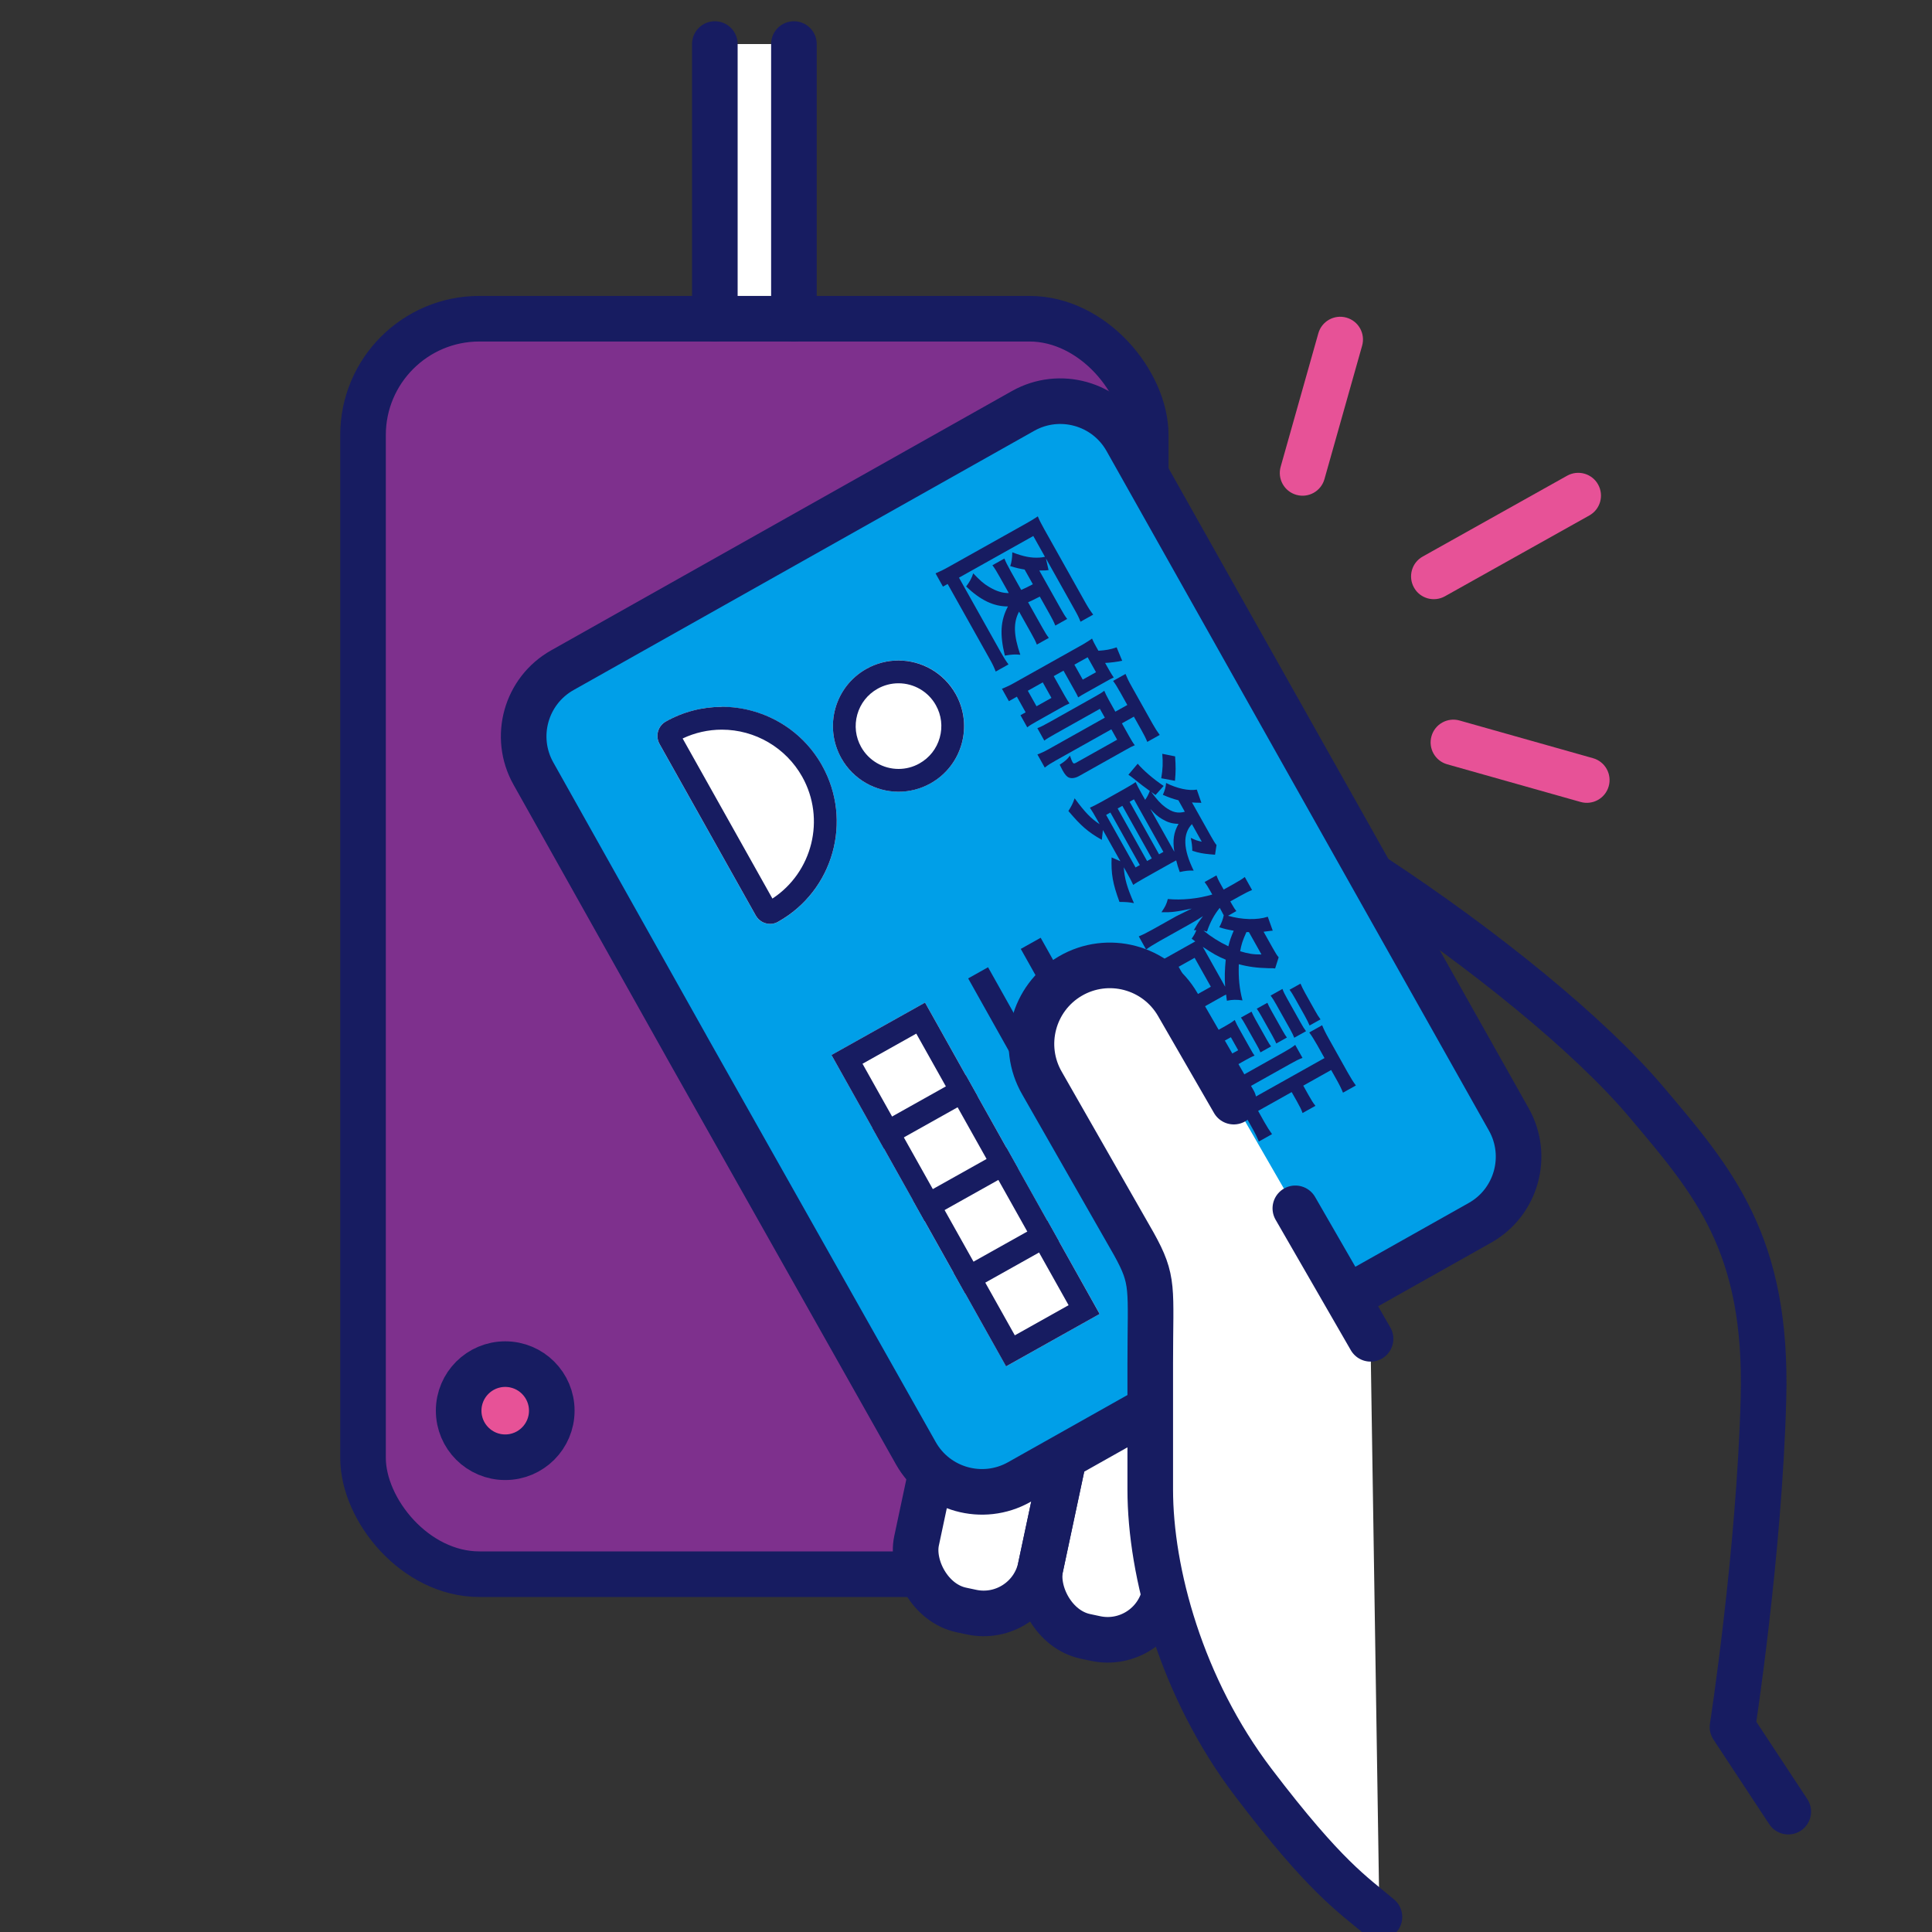
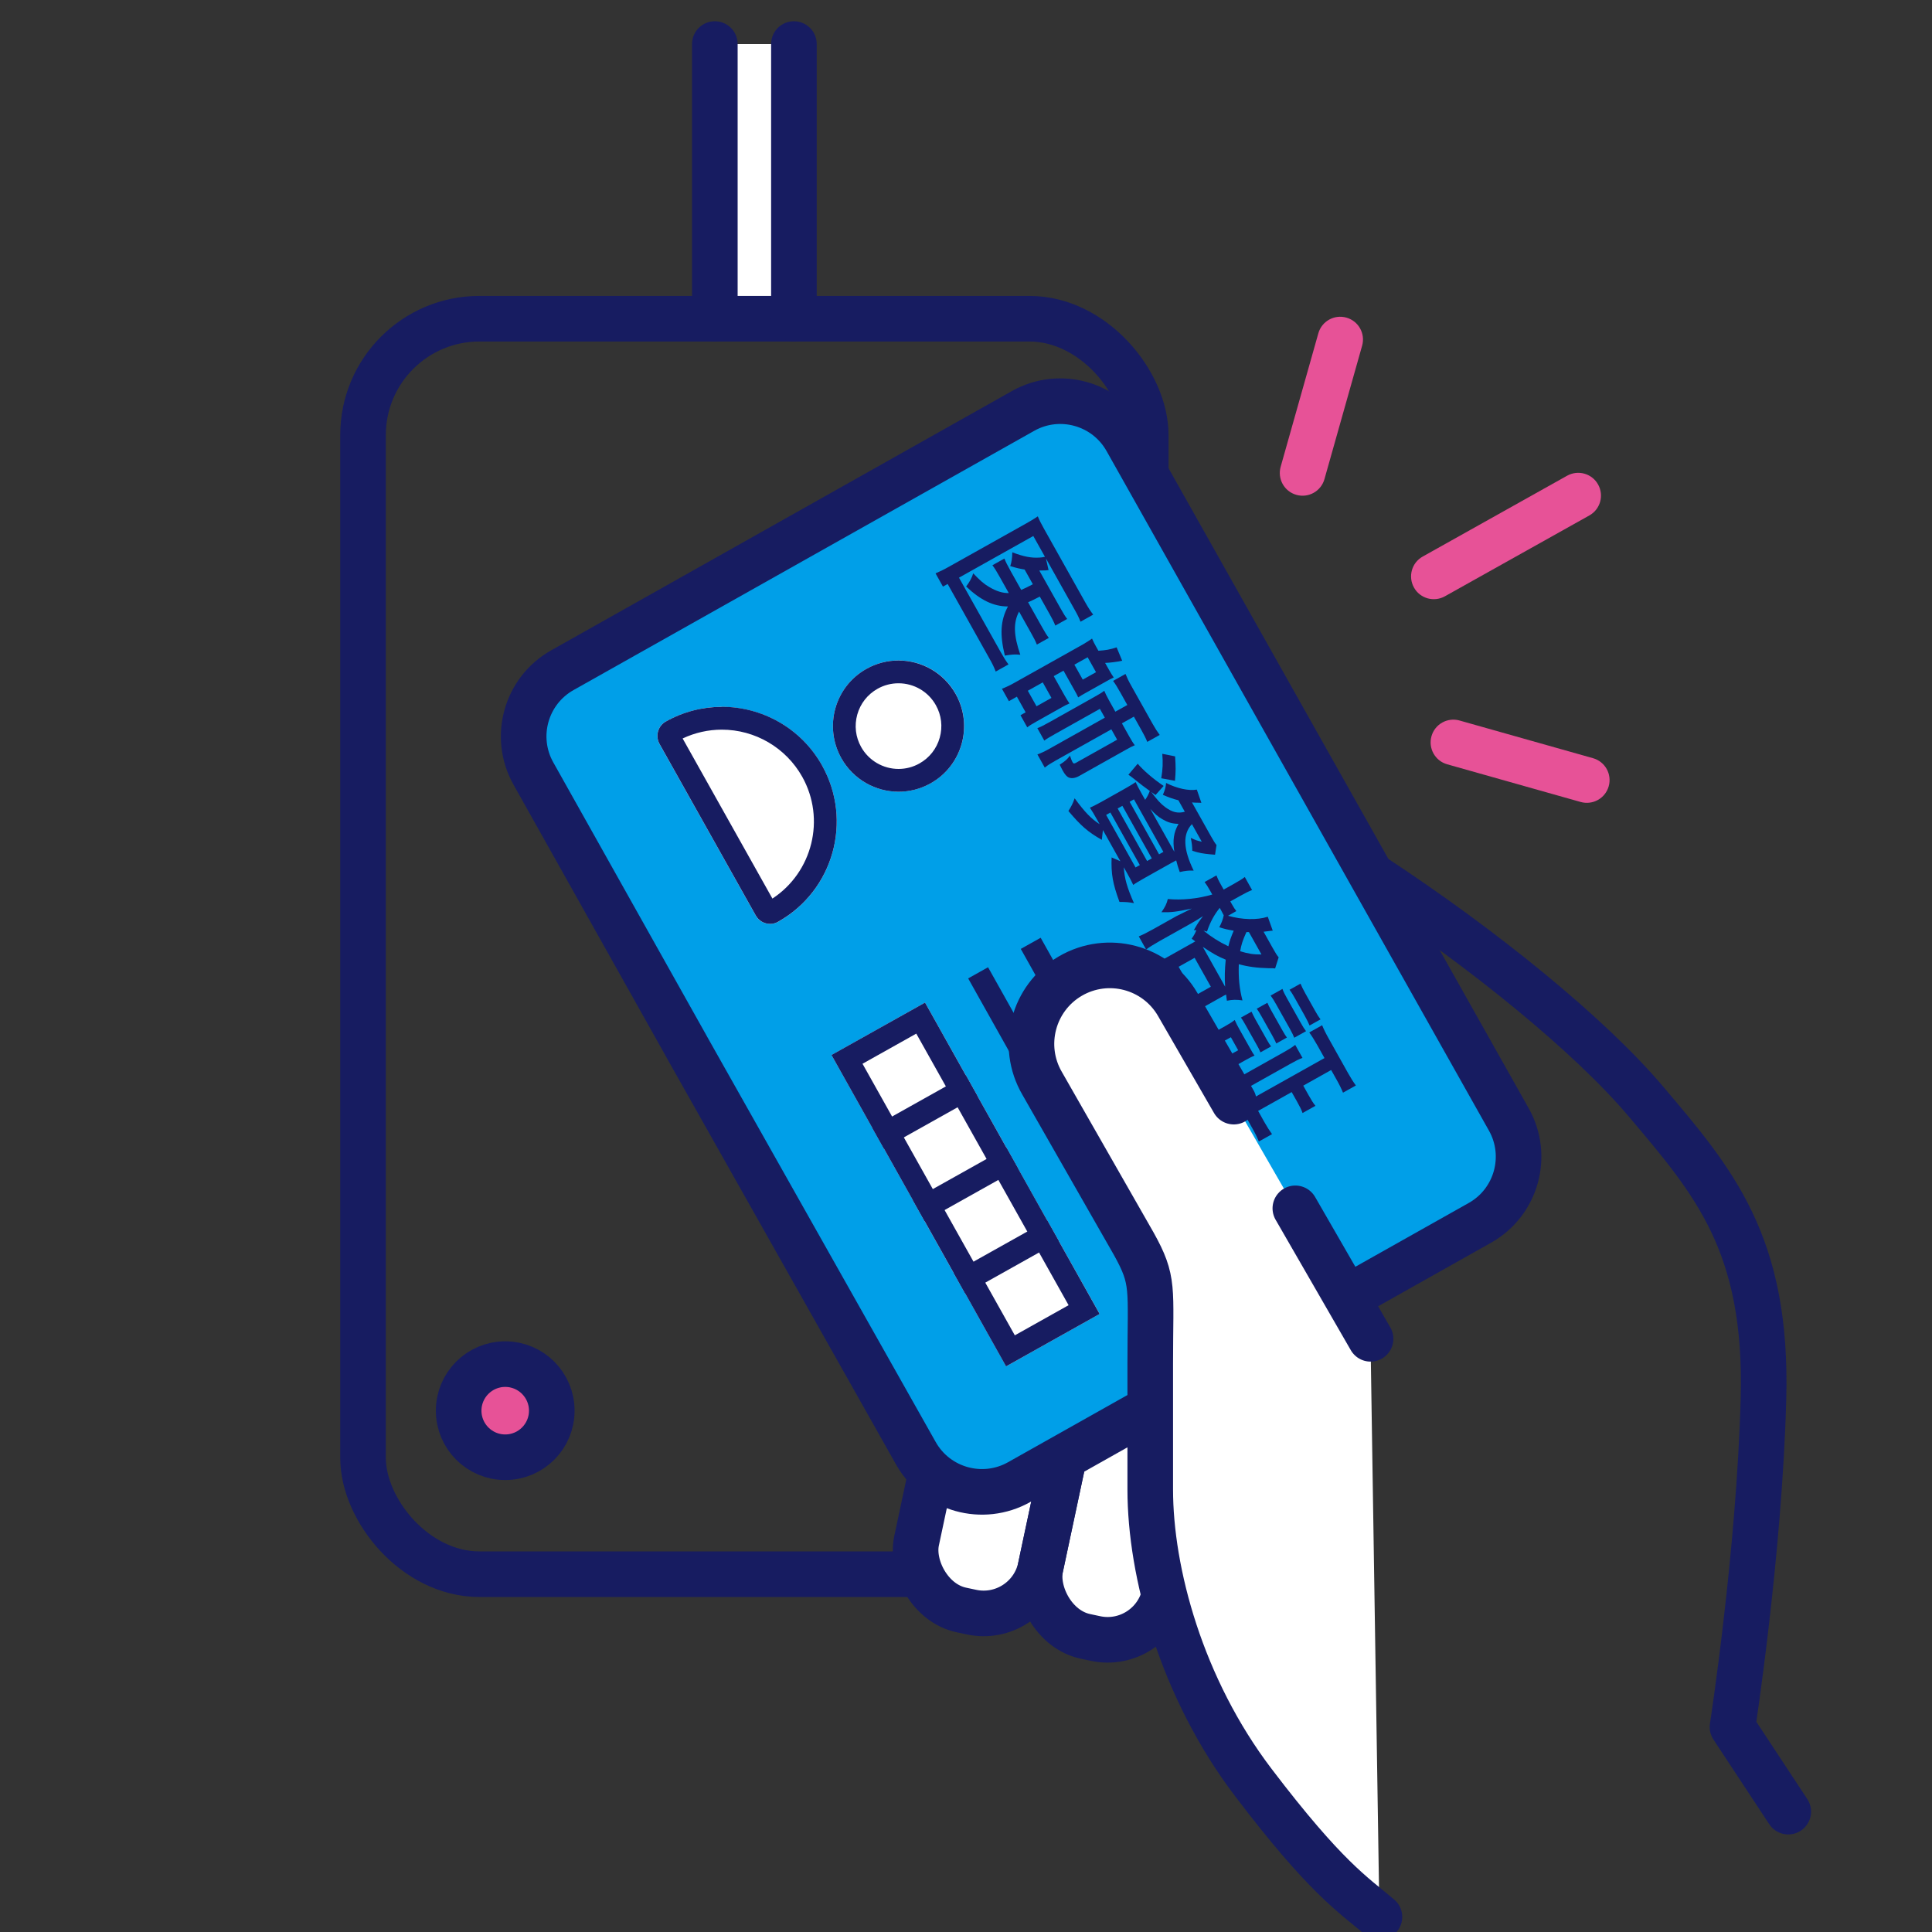
<svg xmlns="http://www.w3.org/2000/svg" id="images" viewBox="0 0 300 300">
  <rect x="0" y="0" width="300" height="300" fill="#333333" stroke="none" />
  <defs>
    <style>
      .cls-1 {
        fill: #fff;
      }

      .cls-2 {
        fill: #e75297;
      }

      .cls-3 {
        fill: #7e308d;
      }

      .cls-4 {
        fill: #171c61;
      }

      .cls-5 {
        fill: #009fe8;
      }

      .cls-5, .cls-6 {
        stroke-linecap: round;
        stroke-linejoin: round;
        stroke-width: 7.08px;
      }

      .cls-5, .cls-6, .cls-7 {
        stroke: #171c61;
      }

      .cls-6, .cls-7 {
        fill: none;
      }

      .cls-7 {
        stroke-miterlimit: 10;
        stroke-width: 3.54px;
      }
    </style>
  </defs>
  <g>
    <rect class="cls-1" x="111" y="6.84" width="12.27" height="42.65" />
-     <path class="cls-3" d="m161.65,49.49h-89.02c-8.98,0-16.26,7.28-16.26,16.26v162.42c0,8.98,7.28,16.26,16.26,16.26h89.02c8.98,0,16.26-7.28,16.26-16.26V65.76c0-8.98-7.28-16.26-16.26-16.26Z" />
    <rect class="cls-6" x="56.37" y="49.49" width="121.54" height="194.95" rx="18.07" ry="18.07" />
    <line class="cls-5" x1="111" y1="49.49" x2="111" y2="6.84" />
    <line class="cls-5" x1="123.28" y1="49.49" x2="123.28" y2="6.84" />
    <rect class="cls-1" x="146.99" y="185.77" width="19.69" height="65.11" rx="9.04" ry="9.04" transform="translate(48.87 -27.86) rotate(12.01)" />
    <rect class="cls-1" x="166.25" y="189.87" width="19.69" height="65.11" rx="9.04" ry="9.04" transform="translate(50.14 -31.78) rotate(12.01)" />
    <g>
      <rect class="cls-6" x="146.99" y="185.77" width="19.69" height="65.11" rx="9.04" ry="9.04" transform="translate(48.87 -27.86) rotate(12.01)" />
      <rect class="cls-6" x="166.25" y="189.87" width="19.69" height="65.11" rx="9.04" ry="9.04" transform="translate(50.14 -31.78) rotate(12.01)" />
      <path class="cls-5" d="m106.58,162.46l-23.75-42.34c-3.19-5.67-1.18-12.86,4.49-16.05l71.54-40.26c5.67-3.19,12.86-1.18,16.05,4.49l59.38,105.53c3.19,5.67,1.18,12.86-4.49,16.05l-71.54,40.26c-5.67,3.19-12.86,1.18-16.05-4.49l-35.64-63.2" />
      <path class="cls-6" d="m213.24,136.07c17.12,11.24,33.61,24.65,42.32,34.95,10.58,12.5,18.92,22.12,18.27,46.17-.64,24.05-4.81,50.98-4.81,50.98l8.66,13.14" />
    </g>
    <circle class="cls-2" cx="78.45" cy="219.05" r="7.23" />
    <g>
      <rect class="cls-1" x="132.12" y="158.69" width="16.65" height="16.65" transform="translate(217.44 -37.17) rotate(60.72)" />
      <rect class="cls-1" x="138.45" y="169.96" width="16.65" height="16.65" transform="translate(230.5 -36.93) rotate(60.72)" />
      <rect class="cls-1" x="144.77" y="181.24" width="16.65" height="16.65" transform="translate(243.56 -36.68) rotate(60.72)" />
      <rect class="cls-1" x="151.09" y="192.51" width="16.65" height="16.65" transform="translate(256.63 -36.44) rotate(60.72)" />
      <g>
        <path class="cls-1" d="m130.64,117.73c2.75,4.91,8.96,6.65,13.87,3.9,4.91-2.75,6.65-8.96,3.9-13.87-2.75-4.91-8.96-6.65-13.87-3.9-4.91,2.75-6.65,8.96-3.9,13.87Z" />
-         <path class="cls-1" d="m117.35,142.16c.69,1.23,2.24,1.66,3.47.98,8.59-4.81,11.64-15.68,6.83-24.27-4.81-8.59-15.68-11.64-24.27-6.83-1.23.69-1.66,2.24-.98,3.47l14.95,26.65Z" />
+         <path class="cls-1" d="m117.35,142.16c.69,1.23,2.24,1.66,3.47.98,8.59-4.81,11.64-15.68,6.83-24.27-4.81-8.59-15.68-11.64-24.27-6.83-1.23.69-1.66,2.24-.98,3.47Z" />
      </g>
      <g>
        <path class="cls-4" d="m139.52,106.1c2.41,0,4.63,1.3,5.8,3.4.87,1.55,1.08,3.34.6,5.05s-1.6,3.13-3.15,4c-.99.56-2.11.85-3.24.85-2.41,0-4.63-1.3-5.81-3.4-.87-1.55-1.08-3.34-.6-5.05.48-1.71,1.6-3.13,3.15-4,.99-.56,2.11-.85,3.24-.85m0-3.54c-1.69,0-3.4.42-4.97,1.3-4.91,2.75-6.65,8.96-3.9,13.87,1.87,3.33,5.33,5.21,8.89,5.21,1.69,0,3.4-.42,4.97-1.3,4.91-2.75,6.65-8.96,3.9-13.87-1.87-3.33-5.33-5.21-8.89-5.21h0Z" />
        <path class="cls-4" d="m112.08,113.3c5.17,0,9.95,2.8,12.48,7.3,3.69,6.58,1.59,14.86-4.62,18.93l-13.94-24.86c1.9-.9,3.99-1.37,6.09-1.37m0-3.54c-2.95,0-5.94.73-8.7,2.28-1.23.69-1.66,2.24-.98,3.47l14.95,26.65c.47.83,1.33,1.3,2.22,1.3.42,0,.85-.1,1.24-.33,8.59-4.81,11.64-15.68,6.83-24.27-3.27-5.83-9.33-9.11-15.56-9.11h0Z" />
      </g>
      <g>
        <path class="cls-4" d="m159.11,88.44c-.8-.14-1.22-.22-2.24-.54.22-.64.3-1.22.32-2.14,1.7.66,2.95.91,4.23.82.27-.01.43-.03.84-.12l-1.81-3.23-11.54,6.47,6.48,11.56c.51.91.87,1.47,1.21,1.91l-1.99,1.11c-.22-.6-.46-1.12-.97-2.02l-6.49-11.58-.73.41-1.15-2.06c.64-.27,1.25-.56,2.12-1.05l11.9-6.67c.76-.43,1.34-.77,1.86-1.13.25.61.49,1.08.98,1.96l6.38,11.38c.5.89.81,1.36,1.24,1.92l-1.97,1.1c-.24-.63-.48-1.11-.98-1.99l-4.39-7.84.41,1.82c-.18,0-.23.01-.4.04q-.36.02-1.04.02l3.27,5.83c.48.85.73,1.27,1.06,1.69l-1.84,1.03c-.24-.59-.5-1.1-.88-1.77l-1.53-2.73q-.16.09-.4.2c-.52.27-.89.45-1.42.68l2.18,3.88c.45.8.69,1.2,1.04,1.65l-1.86,1.04c-.2-.52-.45-1.01-.9-1.8l-1.86-3.32c-.91,1.7-.86,3.65.19,6.7-.81-.08-1.29-.05-2.4.13-.81-3.32-.67-5.47.48-7.63-2.24,0-4.25-.97-6.49-3.1.51-.66.88-1.33,1.1-2.04,1.07,1.12,1.62,1.61,2.47,2.11,1.11.66,2.08.97,3.05.95l-1.38-2.46c-.54-.96-.79-1.37-1.16-1.86l1.86-1.04c.23.57.43.97,1,2l1.61,2.87c.68-.29.82-.37,1.81-.88l-1.29-2.3Z" />
        <path class="cls-4" d="m170.54,101.05c1.21-.08,1.83-.19,2.85-.53l.86,2.08c-.92.19-1.79.3-2.65.34l.62,1.1c.27.48.48.82.72,1.16-.39.17-.73.36-1.12.58l-3.16,1.77c-.66.37-.9.51-1.24.74-.17-.39-.29-.6-.6-1.15l-1.68-3-1.52.85,1.69,3.01c.35.62.53.89.76,1.23-.44.18-.79.37-1.36.69l-3.79,2.13c-.67.38-1.04.6-1.41.89l-1.05-1.88.8-.45-1.36-2.43-1.24.7-1.08-1.93c.67-.26,1.26-.54,1.93-.92l10.67-5.98c.41-.23,1.16-.72,1.39-.89.15.36.37.79.64,1.27l.35.62Zm-10.94,6.21l1.35,2.41,2.32-1.3-1.35-2.41-2.32,1.3Zm14.31.18c-.42-.75-.68-1.18-1.07-1.71l1.93-1.08c.23.57.48,1.11.94,1.92l3.24,5.78c.45.8.74,1.24,1.13,1.77l-1.93,1.08c-.25-.61-.49-1.08-.9-1.81l-1.18-2.11-1.86,1.04,1.13,2.02c.36.64.59,1.02.87,1.38-.4.16-.69.31-1.43.73l-7.22,4.05c-.58.33-1.13.4-1.56.25-.36-.15-.63-.46-1.01-1.14-.15-.27-.22-.43-.44-.87.84-.54,1.15-.81,1.59-1.4.26.72.29.81.39.99.14.25.25.28.52.13l6.42-3.6-.9-1.61-8.63,4.84c-.71.4-1.21.7-1.71,1.1l-1.14-2.04c.6-.22,1.15-.48,1.84-.87l8.63-4.84-.77-1.37-6.97,3.91c-.9.51-1.34.77-1.66,1.02l-1.08-1.93c.52-.2.87-.37,1.98-.99l6.98-3.92c.75-.42,1.04-.6,1.43-.9.18.44.35.78.76,1.53l.96,1.72,1.86-1.04-1.14-2.04Zm-7.08-4.23l1.3,2.32,2.06-1.15-1.3-2.32-2.06,1.15Z" />
        <path class="cls-4" d="m183,124.27c-.81-.2-1.5-.44-2.43-.85.32-.72.45-1.19.5-1.84,1.69.85,3.5,1.25,4.77,1.03l.71,2.05q-.25,0-.67-.02c-.25,0-.4,0-.79-.04l2.91,5.19c.41.73.66,1.14.9,1.43l-.23,1.5c-.27-.03-.37-.03-.83-.07-1.09-.11-1.63-.2-2.7-.54-.01-.69-.08-1.26-.24-2.01.71.35,1.02.45,1.71.6l-1.53-2.73c-1.45,1.53-1.36,3.89.27,7.21-.83-.02-1.31.04-2.16.23-.27-.78-.37-1.07-.55-1.81-.49.25-1,.54-1.55.85l-3.28,1.84c-.82.46-1.55.89-1.84,1.12-.19-.43-.58-1.16-1-1.91l-.47-.83c.1,1.71.52,3.18,1.58,5.57-.78-.15-1.13-.18-2.25-.19-1.06-2.88-1.31-4.37-1.22-6.91l1.36.59-2.71-4.84-.17,1.52c-2.15-1.22-3.24-2.17-5.19-4.48.52-.83.65-1.09.97-1.97,1.6,2.18,2.57,3.17,3.88,4.02l-.4-.71c-.46-.82-.82-1.43-1.11-1.85.34-.14,1.07-.51,1.81-.92l3.49-1.96c.83-.47,1.34-.77,1.8-1.1.17.39.5,1.02.96,1.84l.52.92c.32-.46.52-.85.72-1.38-1.05-.76-1.26-.92-2.53-1.94-.26-.21-.44-.33-.79-.58l1.44-1.71c.89,1.04,2.35,2.32,4.03,3.45l-1.26,1.41-.66-.47c.89,1.21,1.47,1.83,2.15,2.34,1.11.82,1.97,1.02,3.06.73l-.99-1.77Zm-11.24,2.27l4.57,8.16.66-.37-4.57-8.16-.66.37Zm1.79-1l4.57,8.16.73-.41-4.57-8.16-.73.41Zm1.86-1.04l4.57,8.16.67-.38-4.57-8.16-.67.38Zm6.6,7.16c.13.23.16.28.34.6-.28-1.78-.1-3,.65-4.33-1.02-.03-1.64-.22-2.54-.74-.63-.37-1.16-.82-1.84-1.58l3.39,6.05Zm-1.69-10.82c.24-1.48.27-2.34.16-3.79l1.99.4c.11,1.62.11,2.36-.02,3.79l-2.13-.39Z" />
        <path class="cls-4" d="m185.02,145.79c.4-.58.54-.82.75-1.36-.15.02-.21,0-.39,0,.67-1.17.7-1.21,1.42-2.17-.8.52-1.41.89-2.28,1.37l-4.43,2.48c-.94.53-1.61.95-2.12,1.33l-1.14-2.04c.61-.25,1.35-.62,2.24-1.12l3.62-2.03q1.56-.78,2.37-1.17c-2.35.5-3.2.61-4.71.57.59-.87.79-1.26.99-2.05,2.17.21,4.7-.05,6.9-.7l-.38-.67c-.32-.57-.54-.91-.81-1.27l1.84-1.03c.11.31.31.76.66,1.38l.46.82,1.49-.83c.92-.52,1.39-.8,1.79-1.12l1.13,2.02c-.55.22-1.04.47-1.89.94l-1.49.83.29.51c.25.44.43.73.65.99l-1.29.73c2.17.62,4.51.69,6.17.15l.77,2.16c-.23.01-.35.04-.88.1-.14.03-.28.04-.54.07l1.39,2.48c.45.8.69,1.2.95,1.49l-.55,1.73c-.35-.04-.45-.05-1.05-.04-1.72-.04-3.13-.22-4.59-.62-.07,2.16.09,3.77.57,5.62-.89-.13-1.56-.13-2.42.05l-.12-.96c-.22.1-.35.17-.75.4l-3.9,2.19c-.83.47-1.34.77-1.72,1.08l-1.13-2.02.89-.5-2.52-4.49-.9.51-1.1-1.97c.5-.19.97-.43,1.8-.9l3.92-2.2c.25-.14.35-.2.62-.35l-.57-.43Zm-2,4.33l2.52,4.49,2.48-1.39-2.52-4.49-2.48,1.39Zm7.01,2.73q.13.23.21.37c-.1-1.34-.06-2.69.09-4.2-1.35-.57-1.96-.93-3.56-1.99l3.26,5.81Zm-.64-11.87c-.88,1.12-1.45,2.16-1.97,3.67-.25-.07-.33-.09-.54-.14,1.23.99,2.39,1.73,3.86,2.43.23-.92.38-1.36.83-2.42-.96-.17-1.43-.27-2.24-.54.33-.61.57-1.23.69-1.85-.17-.35-.22-.44-.35-.67l-.27-.48Zm4.55,3.76c-.16,0-.21,0-.4,0-.59,1.31-.78,1.9-.97,2.97,1.29.39,2.04.51,3.31.5l-1.94-3.46Z" />
        <path class="cls-4" d="m185.96,161.6c.57-.23,1.18-.52,1.8-.87l2.62-1.47c.57-.32.95-.56,1.35-.88.2.47.41.89.7,1.4l1.66,2.96c.39.69.5.89.72,1.16-.38.16-.67.31-1.31.66l-2.84,1.59c-.73.41-1.05.61-1.35.83l-.96-1.72.6-.34-1.13-2.02-.85.48-1-1.79Zm3.41.44l1.13,2.02,1.76-.98-1.13-2.02-1.76.98Zm16.3,2.26l-1.12-2c-.47-.83-.86-1.45-1.25-1.98l2-1.12c.24.59.55,1.23,1.04,2.1l2.95,5.27c.49.87.87,1.47,1.25,1.98l-2,1.12c-.24-.59-.56-1.25-1.03-2.08l-.81-1.44-4.33,2.43.81,1.45c.47.83.7,1.21,1.08,1.68l-2,1.12c-.19-.55-.42-1-.87-1.8l-.82-1.45-5.21,2.92.95,1.7c.42.75.81,1.36,1.21,1.91l-2.04,1.14c-.26-.62-.56-1.25-1.02-2.06l-3.37-6.01c-.51-.9-.86-1.45-1.22-1.93l2-1.12c.14.37.28.66.55,1.14l6.81-3.82c.87-.49,1.34-.77,1.89-1.2l1.13,2.02c-.58.21-1.07.46-2.01.99l-6.81,3.82.88,1.58,11.33-6.35Zm-11.33-7.21c.16.37.28.61.6,1.2l1.74,3.1c.33.58.47.8.69,1.1l-1.65.92c-.18-.44-.27-.62-.6-1.2l-1.73-3.08c-.3-.53-.47-.81-.7-1.12l1.65-.92Zm2.46-1.38c.16.37.27.61.6,1.2l1.74,3.1c.33.58.47.8.69,1.1l-1.65.92c-.18-.41-.29-.63-.58-1.16l-1.74-3.1c-.32-.57-.48-.81-.71-1.14l1.65-.92Zm2.34-2.15c.17.47.34.81.71,1.47l2.08,3.71c.41.73.58,1,.87,1.38l-1.83,1.02c-.16-.4-.27-.64-.68-1.39l-2.12-3.78c-.35-.62-.57-.98-.87-1.38l1.84-1.03Zm2.8-.82c.21.49.36.8.75,1.51l1.45,2.59c.41.73.59,1.02.91,1.45l-1.7.95c-.2-.47-.39-.86-.76-1.53l-1.45-2.59c-.37-.66-.6-1.04-.9-1.43l1.7-.95Z" />
      </g>
      <line class="cls-7" x1="160.05" y1="146.48" x2="187.16" y2="194.83" />
      <line class="cls-7" x1="151.88" y1="151.06" x2="178.99" y2="199.41" />
      <path class="cls-4" d="m142.28,160.5l4.68,8.35-8.35,4.68-4.68-8.35,8.35-4.68m1.36-4.82l-14.53,8.14,8.14,14.53,14.53-8.14-8.14-14.53h0Z" />
      <path class="cls-4" d="m148.61,171.78l4.68,8.35-8.35,4.68-4.68-8.35,8.35-4.68m1.36-4.82l-14.53,8.14,8.14,14.53,14.53-8.14-8.14-14.53h0Z" />
      <path class="cls-4" d="m154.93,183.05l4.68,8.35-8.35,4.68-4.68-8.35,8.35-4.68m1.36-4.82l-14.53,8.14,8.14,14.53,14.53-8.14-8.14-14.53h0Z" />
      <path class="cls-4" d="m161.25,194.32l4.68,8.35-8.35,4.68-4.68-8.35,8.35-4.68m1.36-4.82l-14.53,8.14,8.14,14.53,14.53-8.14-8.14-14.53h0Z" />
    </g>
    <path class="cls-1" d="m214.2,297.65c-4.17-3.53-8.34-6.09-19.56-20.84-11.22-14.75-16.03-32.7-16.03-45.53v-19.56c0-11.86.64-12.82-2.56-18.6l-14.23-24.91c-3.39-5.81-1.42-13.27,4.39-16.65h0c5.81-3.39,13.27-1.43,16.65,4.38l13.49,23.4,16.46,28.55" />
    <line class="cls-6" x1="201.14" y1="187.63" x2="212.82" y2="207.89" />
    <path class="cls-6" d="m191.58,171.06l-8.72-15.11c-3.39-5.81-10.84-7.77-16.65-4.39h0c-5.81,3.39-7.77,10.85-4.39,16.66l14.23,24.91c3.21,5.77,2.56,6.73,2.56,18.6v19.56c0,12.82,4.81,30.78,16.03,45.53,11.22,14.75,15.39,17.31,19.56,20.84" />
    <circle class="cls-6" cx="78.45" cy="219.05" r="7.23" />
  </g>
  <path class="cls-2" d="m201.3,76.84c-1.88-.53-2.97-2.48-2.44-4.36l5.85-20.72c.53-1.88,2.48-2.97,4.36-2.44s2.97,2.48,2.44,4.36l-5.85,20.72c-.53,1.88-2.48,2.97-4.36,2.44Z" />
  <path class="cls-2" d="m245.44,124.53l-20.72-5.85c-1.88-.53-2.97-2.48-2.44-4.36s2.48-2.97,4.36-2.44l20.72,5.85c1.88.53,2.97,2.48,2.44,4.36s-2.48,2.97-4.36,2.44Z" />
  <path class="cls-2" d="m221.68,92.91c-.87-.25-1.65-.82-2.12-1.68-.95-1.7-.35-3.86,1.36-4.81l22.42-12.55c1.7-.95,3.86-.35,4.81,1.36.95,1.7.35,3.86-1.36,4.81l-22.42,12.55c-.85.48-1.82.56-2.69.32Z" />
</svg>